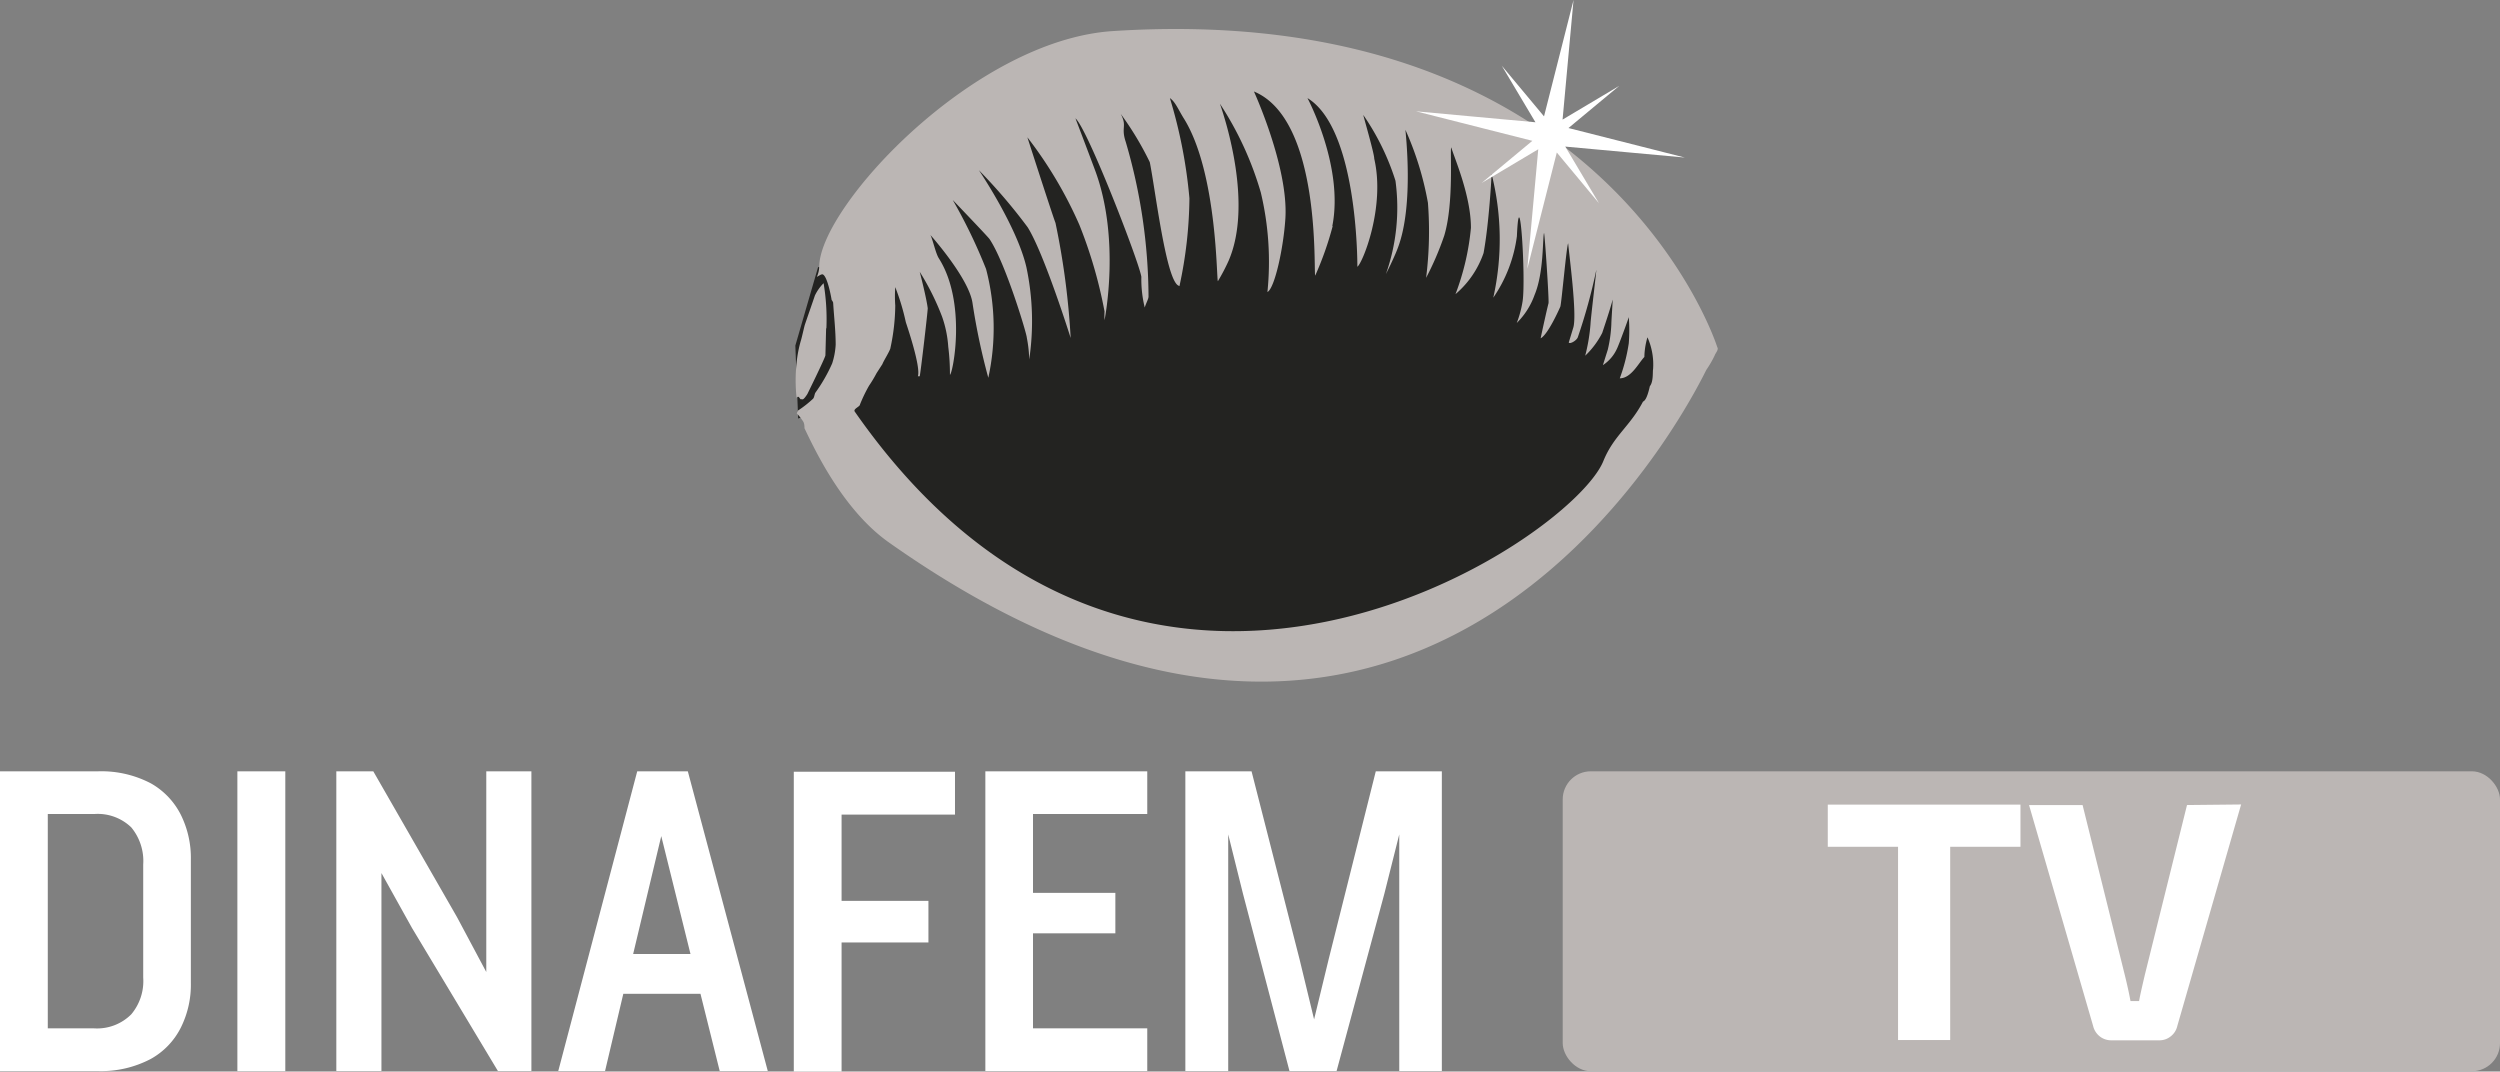
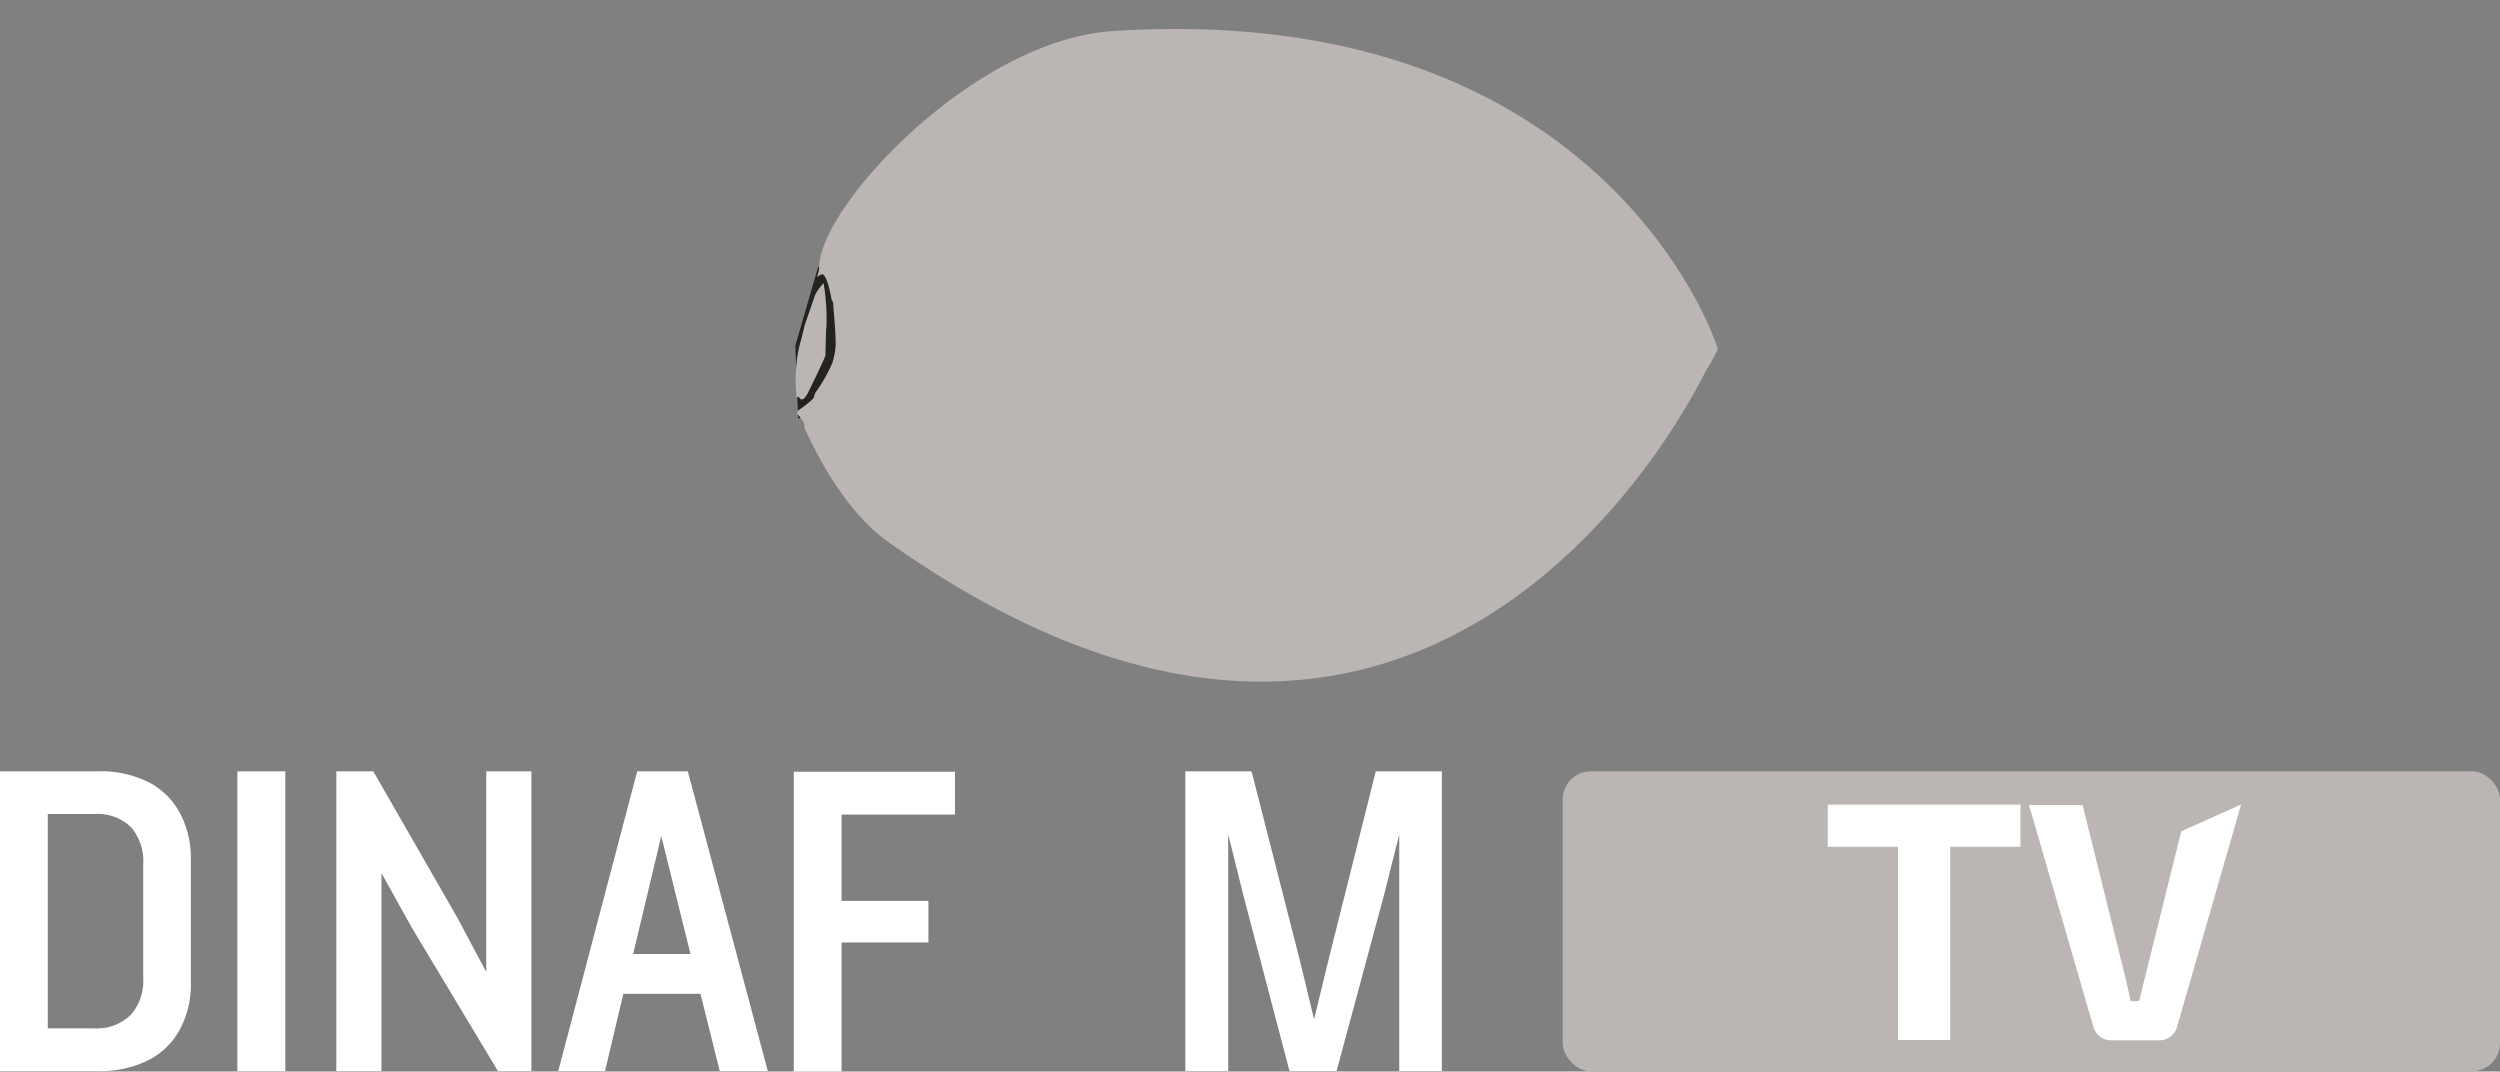
<svg xmlns="http://www.w3.org/2000/svg" viewBox="0 0 177.88 76.24">
  <rect x="0" y="0" width="177.88" height="76.24" fill="#808080" stroke="none" />
  <defs>
    <style>.cls-1{fill:#232321;}.cls-1,.cls-2,.cls-3{fill-rule:evenodd;}.cls-2,.cls-4{fill:#bbb6b4;}.cls-3,.cls-5{fill:#fff;}</style>
  </defs>
  <title>dinafem-tv-logo-n</title>
  <g id="Capa_2" data-name="Capa 2">
    <g id="Capa_1-2" data-name="Capa 1">
      <polygon class="cls-1" points="56.59 24.59 58.21 19 62.35 19.81 58.99 29 56.79 29.78 56.59 24.59" />
      <path class="cls-2" d="M122.21,24.73c.06.2-.16.4-.21.57a7.48,7.48,0,0,1-.58,1c-.11.09-18.56,40.28-58.18,12.29-3.31-2.34-5.32-6.71-6-8.12,0-.11,0-.35-.1-.49a4,4,0,0,0-.45-.57l.09-.2a7.67,7.67,0,0,0,1.07-.84c.09-.09.1-.31.16-.42a11.43,11.43,0,0,0,1.2-2.09,5.23,5.23,0,0,0,.25-1.33c0-1-.12-2-.18-3a.62.62,0,0,0-.11-.19c0-.06-.29-1.71-.64-1.82-.14,0-.19.07-.41.18a1.85,1.85,0,0,0,.17-.76c.08-4.28,11-16.1,20.91-16.73,33.83-2.18,42.42,20.69,43,22.53" />
      <path class="cls-2" d="M58.78,23.36l-.05,1.92c0,.15-1.28,2.75-1.28,2.75s-.31.51-.39.36c-.16.14-.19-.34-.38-.08a11.4,11.4,0,0,1,0-2.49A8.57,8.57,0,0,1,57,24.18c.05-.16.22-.92.26-1.05s.67-1.94.72-2.1a3.19,3.19,0,0,1,.62-.88,15.42,15.42,0,0,1,.2,3.21" />
-       <path class="cls-1" d="M94.82,16.1a22.92,22.92,0,0,1-1.24,3.51c-.13-.22.47-11.1-4.36-13.1,0,0,2.45,5.35,2.24,9-.13,2.11-.76,5-1.28,5.27a21.26,21.26,0,0,0-.47-7.08A23.36,23.36,0,0,0,86.8,7.38c.4,1.15,2.35,7.16.62,11.17A13.7,13.7,0,0,1,86.66,20c-.11.21,0-7.66-2.42-11.56-.37-.58-.61-1.2-1-1.46a34.93,34.93,0,0,1,1.39,7.13,30.53,30.53,0,0,1-.71,6.25l-.11-.06c-.87-.57-1.62-6.89-2-8.76a22.11,22.11,0,0,0-2.07-3.44c.48.9,0,.93.36,2a39.53,39.53,0,0,1,1.62,11c0,.17-.16.43-.27.78a8.42,8.42,0,0,1-.24-2.18c-.14-1-3.82-10.53-4.69-11.28,0,0,.85,2.23,1.38,3.65,1.86,4.95.69,10.71.69,10.71a4.92,4.92,0,0,1,0-.62A32.82,32.82,0,0,0,76.8,16a29.57,29.57,0,0,0-3.7-6.23s1.83,5.68,2,6.09a54.24,54.24,0,0,1,1.08,8.19s-1.88-6-3.06-7.88a39,39,0,0,0-3.47-4.06s2.71,4,3.38,6.9a18.53,18.53,0,0,1,.2,6.57,8.86,8.86,0,0,0-.17-1.55c0-.27-1.52-5.32-2.64-7,0-.06-2.63-2.8-2.63-2.8a37.62,37.62,0,0,1,2.37,4.91,16.58,16.58,0,0,1,.16,7.74,46.21,46.21,0,0,1-1.12-5.29c-.23-1.77-3-4.87-3-4.87.17.32.37,1.3.6,1.66,2,3.15,1,8.19.79,8.29a15.73,15.73,0,0,0-.12-2,8,8,0,0,0-.44-2.14,18.11,18.11,0,0,0-1.59-3.19s.46,1.76.57,2.59c0,.26-.51,4.62-.57,4.84l-.13,0c.22-.7-.81-3.68-.86-3.85a16.47,16.47,0,0,0-.75-2.49,9.09,9.09,0,0,0,0,1.31,14.78,14.78,0,0,1-.34,3c0,.17-.53,1-.57,1.16l-.42.65a9.15,9.15,0,0,1-.54.9,10.58,10.58,0,0,0-.64,1.33c0,.16-.51.31-.37.51,20.55,29.49,50.94,9.22,53.26,3.52.73-1.81,1.9-2.47,2.82-4.23.08-.05.27-.11.49-1.1.27-.33.19-1.06.23-1.21a4.73,4.73,0,0,0-.4-2.27,5.22,5.22,0,0,0-.22,1.4c-.42.44-.93,1.51-1.75,1.52a12.52,12.52,0,0,0,.64-2.49,11.65,11.65,0,0,0,0-1.87c0,.06-.71,2-.84,2.25a2.76,2.76,0,0,1-1,1.17l.35-1.11a9.71,9.71,0,0,0,.25-1.79c0-.28.11-1.77.09-1.76-.1.47-.69,2.22-.74,2.37a6,6,0,0,1-1.21,1.62,12.72,12.72,0,0,0,.38-2.28c0-.26.44-3.91.41-3.82a40,40,0,0,1-1.32,4.8c-.12.26-.58.49-.64.36l.32-1.05c.29-.9-.3-5.23-.36-6-.1,0-.48,4.31-.56,4.5s-.89,2-1.4,2.25c.15-.73.51-2.33.56-2.49s-.27-5-.32-5c-.11.32,0,2.81-.67,4.4a5.28,5.28,0,0,1-1.27,2,7.47,7.47,0,0,0,.42-1.57c.23-1.63-.22-8.9-.41-4.6a10,10,0,0,1-1.68,4.37,19,19,0,0,0-.12-8.8c0,.15-.18,3.5-.57,5.62a6.69,6.69,0,0,1-2,2.93,17.8,17.8,0,0,0,1.1-4.72c0-2.3-1.19-5-1.4-5.72-.11.06.21,3.93-.5,6.28a21.19,21.19,0,0,1-1.29,3,26.5,26.5,0,0,0,.13-5.34A22.13,22.13,0,0,0,100,9.24c0,.16.62,5.31-.53,8.37-.28.76-.86,1.89-.86,1.89a14.18,14.18,0,0,0,.68-6.64A17.43,17.43,0,0,0,97,8.18c0,.06.79,2.77.78,3.11.8,3.46-.84,7.45-1.2,7.69,0-.4,0-9.83-3.55-12,0,0,2.6,4.86,1.77,9.09" />
-       <polygon class="cls-3" points="109.86 8.28 111.96 0 111.18 8.51 115.21 6.11 111.6 9.11 119.88 11.21 111.37 10.43 113.77 14.46 110.77 10.85 108.67 19.13 109.45 10.62 105.42 13.02 109.03 10.02 100.75 7.92 109.25 8.7 106.85 4.67 109.86 8.28" />
      <rect class="cls-4" x="111.19" y="54.88" width="66.69" height="21.34" rx="2" ry="2" />
      <path class="cls-5" d="M143.76,60.25h-5V74h-3.71V60.25h-5v-3h13.71Z" />
-       <path class="cls-5" d="M159.46,57.24,154.92,73a1.29,1.29,0,0,1-.47.74,1.27,1.27,0,0,1-.84.28h-3.37a1.31,1.31,0,0,1-.84-.28,1.34,1.34,0,0,1-.47-.74l-4.56-15.72h3.81l3,12.08c.16.65.3,1.27.41,1.87h.61c.05-.31.19-.93.41-1.87l3-12.08Z" />
+       <path class="cls-5" d="M159.46,57.24,154.92,73a1.29,1.29,0,0,1-.47.74,1.27,1.27,0,0,1-.84.28h-3.37a1.31,1.31,0,0,1-.84-.28,1.34,1.34,0,0,1-.47-.74l-4.56-15.72h3.81l3,12.08c.16.65.3,1.27.41,1.87h.61l3-12.08Z" />
      <path class="cls-3" d="M13.58,69.94a6.82,6.82,0,0,1-.7,3.15,5.23,5.23,0,0,1-2.16,2.26A7.58,7.58,0,0,1,7,76.21H0V54.88H7a7.58,7.58,0,0,1,3.74.86A5.31,5.31,0,0,1,12.88,58a6.9,6.9,0,0,1,.7,3.17Zm-3.39-.33v-8.1a3.75,3.75,0,0,0-.85-2.64,3.43,3.43,0,0,0-2.64-.95H3.4V73.17H6.7a3.43,3.43,0,0,0,2.64-1,3.67,3.67,0,0,0,.85-2.61" />
      <rect class="cls-5" x="16.89" y="54.88" width="3.41" height="21.34" />
      <polygon class="cls-3" points="37.81 76.21 35.43 76.21 29.31 66.02 27.14 62.12 27.14 76.21 23.93 76.21 23.93 54.88 26.56 54.88 32.52 65.26 34.6 69.16 34.6 54.88 37.81 54.88 37.81 76.21" />
      <path class="cls-3" d="M54.63,76.21H51.21l-1.37-5.5H44.35l-1.3,5.5H39.72l5.62-21.33h3.6Zm-5.5-8.33-2.08-8.39-2,8.39Z" />
      <polygon class="cls-3" points="67.95 57.96 59.88 57.96 59.88 64.1 66.06 64.1 66.06 67.06 59.88 67.06 59.88 76.24 56.48 76.24 56.48 54.91 67.95 54.91 67.95 57.96" />
-       <polygon class="cls-3" points="81.63 76.21 70.11 76.21 70.11 54.88 81.63 54.88 81.63 57.92 73.5 57.92 73.5 63.53 79.36 63.53 79.36 66.41 73.5 66.41 73.5 73.17 81.63 73.17 81.63 76.21" />
      <polygon class="cls-3" points="102.59 76.21 99.56 76.21 99.56 59.37 98.5 63.59 95.1 76.21 91.75 76.21 88.44 63.59 87.39 59.37 87.39 76.21 84.34 76.21 84.34 54.88 89.05 54.88 92.47 68.27 93.5 72.53 94.54 68.24 97.89 54.88 102.59 54.88 102.59 76.21" />
    </g>
  </g>
</svg>